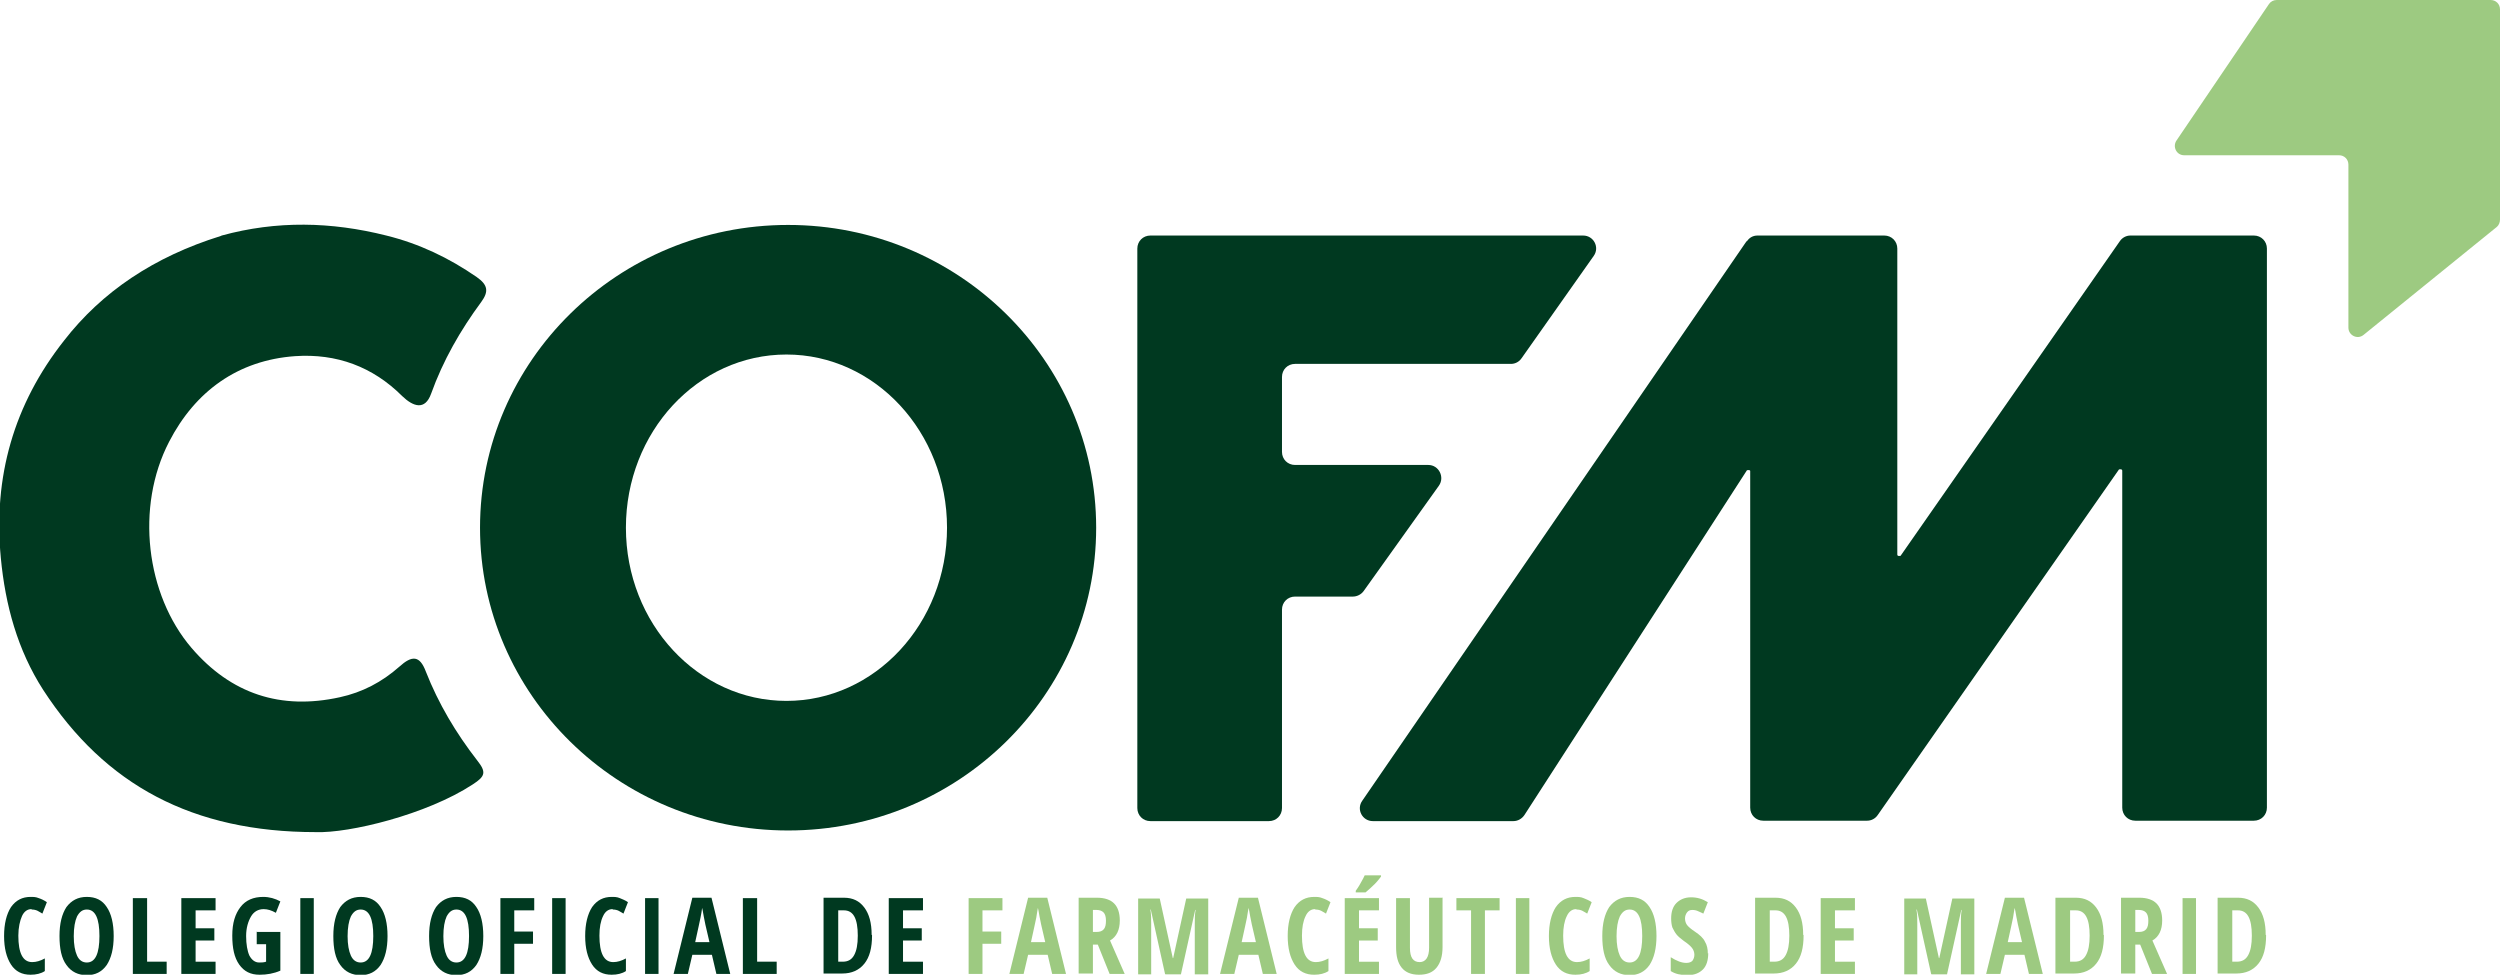
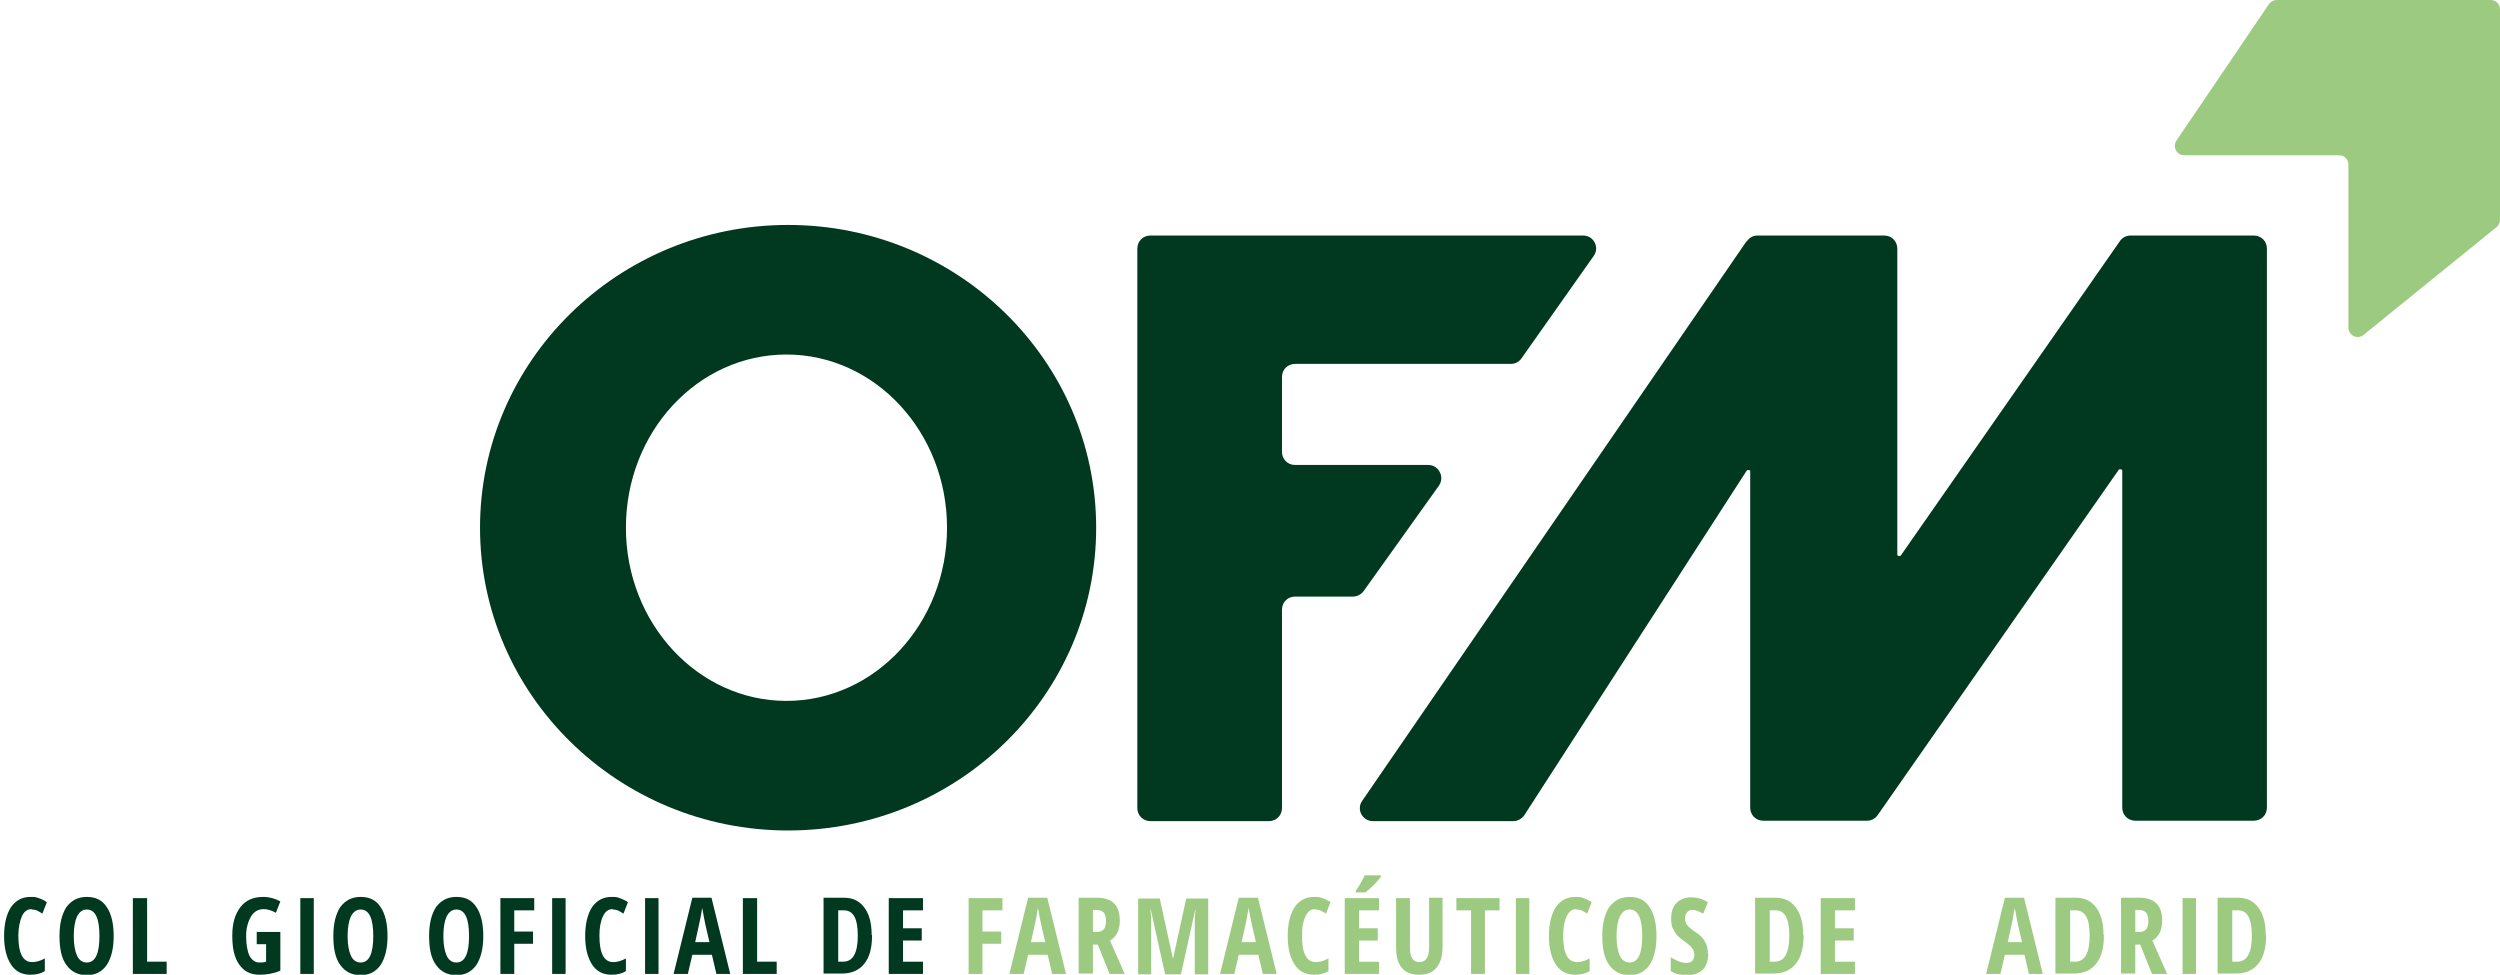
<svg xmlns="http://www.w3.org/2000/svg" id="Capa_1" viewBox="0 0 61.35 23.92">
  <defs>
    <style>.cls-1{fill:#003920;}.cls-2{fill:#9dca81;}</style>
  </defs>
-   <path class="cls-1" d="m5.44,5.78c1.35-.37,2.69-.34,4.04,0,.81.2,1.54.55,2.22,1.02.27.19.3.35.11.61-.51.69-.94,1.44-1.23,2.25-.15.42-.44.32-.71.06-.72-.72-1.61-1.05-2.63-.98-1.4.1-2.45.86-3.09,2.1-.83,1.6-.57,3.75.55,5.06.97,1.13,2.19,1.53,3.64,1.21.55-.12,1.03-.37,1.46-.75.31-.28.5-.28.65.12.31.79.74,1.51,1.26,2.18.23.29.2.39-.11.59-1.13.74-3.03,1.2-3.85,1.17-3.02,0-5.17-1.15-6.69-3.49-.63-.98-.93-2.08-1.04-3.24-.19-1.99.32-3.77,1.55-5.33.93-1.2,2.21-2.06,3.85-2.57Z" />
  <path class="cls-1" d="m26.9,12.95c0,4.11-3.39,7.43-7.56,7.43s-7.56-3.33-7.56-7.43,3.39-7.43,7.56-7.43,7.56,3.33,7.56,7.43Zm-7.6-4.25c-2.18,0-3.94,1.9-3.94,4.25s1.77,4.25,3.94,4.25,3.94-1.9,3.94-4.25-1.77-4.25-3.94-4.25Z" />
  <path class="cls-1" d="m27.91,6.1v13.73c0,.18.14.32.32.32h2.91c.18,0,.32-.14.32-.32v-4.87c0-.18.14-.32.32-.32h1.42c.1,0,.2-.05.26-.13l1.85-2.59c.15-.21,0-.51-.26-.51h-3.27c-.18,0-.32-.14-.32-.32v-1.84c0-.18.14-.32.32-.32h5.3c.1,0,.2-.05.26-.14l1.77-2.51c.15-.21,0-.5-.26-.5h-10.62c-.18,0-.32.14-.32.32Z" />
  <path class="cls-1" d="m42.86,5.92l-9.43,13.73c-.15.21,0,.5.26.5h3.45c.11,0,.21-.06.27-.15l5.46-8.46s.08-.02.08.02v8.26c0,.18.14.32.32.32h2.55c.1,0,.2-.05.26-.14l5.92-8.48s.08-.02.08.03v8.27c0,.18.14.32.32.32h2.91c.18,0,.32-.14.32-.32V6.1c0-.18-.14-.32-.32-.32h-3.03c-.1,0-.2.05-.26.14l-5.38,7.72s-.08.02-.08-.03v-7.51c0-.18-.14-.32-.32-.32h-3.11c-.11,0-.2.05-.26.14Z" />
  <path class="cls-2" d="m61.12,0h-5.25c-.08,0-.15.04-.19.1l-2.27,3.35c-.1.15,0,.36.19.36h3.8c.13,0,.23.1.23.23v4c0,.19.22.3.37.18l3.27-2.65c.05-.04.08-.11.08-.18V.23c0-.13-.1-.23-.23-.23Z" />
  <path class="cls-1" d="m.77,22.31c-.1,0-.18.06-.23.17s-.09.28-.09.48c0,.43.11.65.34.65.1,0,.2-.03.31-.09v.31c-.09.06-.21.09-.35.09-.21,0-.37-.08-.48-.25-.11-.17-.17-.4-.17-.7s.06-.54.17-.71c.12-.17.28-.25.48-.25.07,0,.13,0,.2.03.06.02.13.05.2.1l-.11.28s-.08-.05-.12-.07c-.04-.02-.09-.03-.14-.03Z" />
  <path class="cls-1" d="m2.79,22.97c0,.31-.06.54-.17.71-.12.17-.28.25-.49.25s-.38-.08-.5-.25c-.12-.16-.17-.4-.17-.71s.06-.54.17-.71c.12-.16.28-.25.5-.25s.38.08.49.25c.11.16.17.4.17.71Zm-.98,0c0,.21.03.37.08.48.05.11.13.17.24.17.21,0,.31-.22.31-.65s-.1-.65-.31-.65c-.11,0-.18.06-.24.17-.05.11-.08.27-.08.49Z" />
  <path class="cls-1" d="m3.26,23.9v-1.86h.35v1.56h.48v.3h-.83Z" />
-   <path class="cls-1" d="m5.29,23.9h-.84v-1.86h.84v.3h-.49v.44h.46v.3h-.46v.52h.49v.3Z" />
  <path class="cls-1" d="m6.31,22.87h.57v.95c-.16.07-.33.1-.51.1-.22,0-.38-.08-.5-.25s-.17-.4-.17-.71.07-.53.2-.7c.13-.17.32-.25.56-.25.15,0,.29.04.42.11l-.11.28c-.11-.06-.2-.09-.3-.09-.13,0-.24.06-.31.18s-.12.28-.12.48.03.37.08.48c.06.11.14.17.24.17.06,0,.11,0,.17-.02v-.43h-.23v-.31Z" />
  <path class="cls-1" d="m7.37,23.9v-1.86h.33v1.86h-.33Z" />
  <path class="cls-1" d="m9.51,22.97c0,.31-.06.54-.17.71-.12.17-.28.25-.49.25s-.38-.08-.5-.25c-.12-.16-.17-.4-.17-.71s.06-.54.17-.71c.12-.16.28-.25.5-.25s.38.08.49.25c.11.16.17.4.17.71Zm-.98,0c0,.21.03.37.08.48.05.11.13.17.24.17.21,0,.31-.22.31-.65s-.1-.65-.31-.65c-.11,0-.18.06-.24.17-.05.11-.08.27-.08.49Z" />
  <path class="cls-1" d="m11.86,22.97c0,.31-.06.54-.17.71-.12.17-.28.25-.49.25s-.38-.08-.5-.25c-.12-.16-.17-.4-.17-.71s.06-.54.17-.71c.12-.16.28-.25.5-.25s.38.08.49.25c.11.16.17.4.17.71Zm-.98,0c0,.21.03.37.08.48.05.11.13.17.24.17.21,0,.31-.22.31-.65s-.1-.65-.31-.65c-.11,0-.18.06-.24.17-.05.11-.08.27-.08.49Z" />
  <path class="cls-1" d="m12.62,23.9h-.34v-1.86h.83v.3h-.49v.52h.46v.3h-.46v.75Z" />
  <path class="cls-1" d="m13.55,23.9v-1.86h.33v1.86h-.33Z" />
  <path class="cls-1" d="m15.03,22.31c-.1,0-.18.06-.23.17-.06.12-.09.28-.09.48,0,.43.11.65.34.65.1,0,.2-.03.31-.09v.31c-.09.06-.21.09-.35.09-.21,0-.37-.08-.48-.25-.11-.17-.17-.4-.17-.7s.06-.54.17-.71c.12-.17.28-.25.48-.25.07,0,.13,0,.2.03s.13.05.2.1l-.11.28s-.08-.05-.12-.07c-.04-.02-.09-.03-.14-.03Z" />
  <path class="cls-1" d="m15.83,23.9v-1.86h.33v1.86h-.33Z" />
  <path class="cls-1" d="m17.58,23.9l-.11-.47h-.48l-.11.47h-.35l.46-1.87h.47l.46,1.87h-.35Zm-.17-.78l-.1-.43s-.02-.09-.04-.2c-.02-.11-.03-.18-.04-.21-.01.07-.02.15-.04.24-.02.09-.06.29-.13.6h.35Z" />
  <path class="cls-1" d="m18.23,23.9v-1.86h.35v1.56h.48v.3h-.83Z" />
  <path class="cls-1" d="m21.4,22.95c0,.31-.06.54-.19.7-.13.16-.31.24-.54.24h-.46v-1.86h.5c.22,0,.38.08.5.24.12.16.18.38.18.67Zm-.35.01c0-.42-.11-.62-.34-.62h-.14v1.26h.11c.13,0,.22-.05.28-.16.06-.11.09-.26.09-.48Z" />
  <path class="cls-1" d="m22.65,23.9h-.84v-1.86h.84v.3h-.49v.44h.46v.3h-.46v.52h.49v.3Z" />
  <path class="cls-2" d="m24.11,23.9h-.34v-1.86h.83v.3h-.49v.52h.46v.3h-.46v.75Z" />
  <path class="cls-2" d="m25.82,23.9l-.11-.47h-.48l-.11.47h-.35l.46-1.87h.47l.46,1.87h-.35Zm-.17-.78l-.1-.43s-.02-.09-.04-.2c-.02-.11-.03-.18-.04-.21-.01.07-.03.15-.04.24-.02.09-.06.29-.13.6h.35Z" />
  <path class="cls-2" d="m26.82,23.17v.72h-.35v-1.86h.45c.19,0,.33.05.42.14.09.09.14.23.14.42,0,.23-.08.4-.24.49l.36.82h-.37l-.29-.72h-.12Zm0-.3h.09c.08,0,.14-.02.18-.07.04-.05.05-.12.05-.21s-.02-.16-.06-.2-.1-.06-.17-.06h-.09v.54Z" />
  <path class="cls-2" d="m28.59,23.9l-.35-1.58h-.01c.02.12.02.23.02.34v1.25h-.32v-1.86h.53l.32,1.46h.01l.32-1.46h.54v1.86h-.33v-1.26c0-.1,0-.21.02-.32h-.01l-.35,1.58h-.38Z" />
  <path class="cls-2" d="m30.99,23.9l-.11-.47h-.48l-.11.47h-.35l.46-1.87h.47l.46,1.87h-.35Zm-.17-.78l-.1-.43s-.02-.09-.04-.2c-.02-.11-.03-.18-.04-.21-.01.07-.03.15-.04.24-.02.09-.06.29-.13.6h.35Z" />
  <path class="cls-2" d="m32.27,22.31c-.1,0-.18.06-.23.17-.06.12-.09.28-.09.48,0,.43.11.65.34.65.1,0,.2-.03.31-.09v.31c-.09.06-.21.09-.35.09-.21,0-.37-.08-.48-.25-.11-.17-.17-.4-.17-.7s.06-.54.17-.71c.12-.17.28-.25.48-.25.07,0,.13,0,.2.03.06.02.13.05.2.1l-.11.28s-.08-.05-.12-.07c-.04-.02-.09-.03-.14-.03Z" />
  <path class="cls-2" d="m33.84,23.9h-.84v-1.86h.84v.3h-.49v.44h.46v.3h-.46v.52h.49v.3Zm-.57-2.01v-.03s.08-.11.12-.19c.05-.08.08-.15.1-.19h.4v.03s-.07.1-.15.18c-.08.08-.16.15-.23.21h-.24Z" />
  <path class="cls-2" d="m35.4,22.04v1.2c0,.22-.05.39-.15.51-.1.12-.24.17-.43.17s-.33-.06-.42-.17c-.1-.12-.14-.29-.14-.51v-1.2h.34v1.22c0,.24.08.35.24.35.07,0,.13-.03.17-.09.04-.06.06-.15.06-.26v-1.23h.34Z" />
  <path class="cls-2" d="m36.44,23.9h-.34v-1.56h-.36v-.3h1.06v.3h-.36v1.56Z" />
  <path class="cls-2" d="m37.2,23.9v-1.86h.33v1.86h-.33Z" />
  <path class="cls-2" d="m38.68,22.31c-.1,0-.18.06-.23.17-.06.12-.09.28-.09.48,0,.43.11.65.34.65.1,0,.2-.03.31-.09v.31c-.09.06-.21.09-.35.09-.21,0-.37-.08-.48-.25-.11-.17-.17-.4-.17-.7s.06-.54.17-.71c.12-.17.28-.25.48-.25.07,0,.13,0,.2.03s.13.05.2.1l-.11.28s-.08-.05-.12-.07-.09-.03-.14-.03Z" />
  <path class="cls-2" d="m40.65,22.97c0,.31-.06.54-.17.71-.12.17-.28.25-.49.25s-.38-.08-.5-.25c-.12-.16-.17-.4-.17-.71s.06-.54.17-.71c.12-.16.28-.25.5-.25s.38.08.49.25c.11.16.17.4.17.71Zm-.98,0c0,.21.03.37.08.48.05.11.13.17.24.17.21,0,.31-.22.31-.65s-.1-.65-.31-.65c-.11,0-.18.06-.24.17-.05.11-.08.27-.08.49Z" />
  <path class="cls-2" d="m41.92,23.39c0,.17-.04.31-.13.4-.09.09-.21.14-.38.14s-.3-.03-.41-.1v-.34c.14.09.27.14.38.14.07,0,.12-.02.15-.05.03-.04.05-.09.05-.15s-.02-.12-.06-.17c-.04-.05-.11-.11-.2-.17-.08-.06-.14-.11-.18-.16-.04-.05-.07-.11-.1-.17-.02-.06-.03-.14-.03-.22,0-.16.04-.29.13-.38.09-.09.21-.14.36-.14s.28.04.41.12l-.11.28s-.08-.04-.13-.06c-.04-.02-.09-.03-.14-.03-.06,0-.1.02-.13.06-.03.04-.05.09-.05.15s.02.12.05.16c.04.05.1.1.19.16.12.08.21.16.25.25.05.08.07.18.07.29Z" />
  <path class="cls-2" d="m44.26,22.95c0,.31-.06.54-.19.7-.13.16-.31.24-.54.24h-.46v-1.86h.5c.22,0,.38.08.5.24s.18.38.18.67Zm-.35.01c0-.42-.11-.62-.34-.62h-.14v1.26h.11c.13,0,.22-.05.28-.16.06-.11.09-.26.09-.48Z" />
  <path class="cls-2" d="m45.52,23.9h-.84v-1.86h.84v.3h-.49v.44h.46v.3h-.46v.52h.49v.3Z" />
-   <path class="cls-2" d="m47.39,23.9l-.35-1.58h-.01c.02.12.02.23.02.34v1.25h-.32v-1.86h.53l.32,1.46h.01l.32-1.46h.54v1.86h-.33v-1.26c0-.1,0-.21.02-.32h-.01l-.35,1.58h-.38Z" />
  <path class="cls-2" d="m49.79,23.9l-.11-.47h-.48l-.11.47h-.35l.46-1.87h.47l.46,1.87h-.35Zm-.17-.78l-.1-.43s-.02-.09-.04-.2c-.02-.11-.03-.18-.04-.21-.01.07-.03.15-.04.24-.02.09-.06.29-.13.6h.35Z" />
  <path class="cls-2" d="m51.63,22.95c0,.31-.06.54-.19.7-.13.16-.31.24-.54.24h-.46v-1.86h.5c.22,0,.38.08.5.24s.18.38.18.67Zm-.35.01c0-.42-.11-.62-.34-.62h-.14v1.26h.11c.13,0,.22-.05.28-.16.06-.11.09-.26.09-.48Z" />
  <path class="cls-2" d="m52.4,23.17v.72h-.35v-1.86h.45c.19,0,.33.05.42.14.09.09.14.23.14.42,0,.23-.08.4-.24.49l.36.82h-.37l-.29-.72h-.12Zm0-.3h.09c.08,0,.14-.02.18-.07.04-.05.05-.12.05-.21s-.02-.16-.06-.2c-.04-.04-.1-.06-.17-.06h-.09v.54Z" />
  <path class="cls-2" d="m53.56,23.9v-1.86h.33v1.86h-.33Z" />
  <path class="cls-2" d="m55.61,22.95c0,.31-.06.54-.19.7-.13.16-.31.24-.54.24h-.46v-1.86h.5c.22,0,.38.08.5.24.12.16.18.38.18.67Zm-.35.01c0-.42-.11-.62-.34-.62h-.14v1.26h.11c.13,0,.22-.05.28-.16.06-.11.09-.26.09-.48Z" />
</svg>